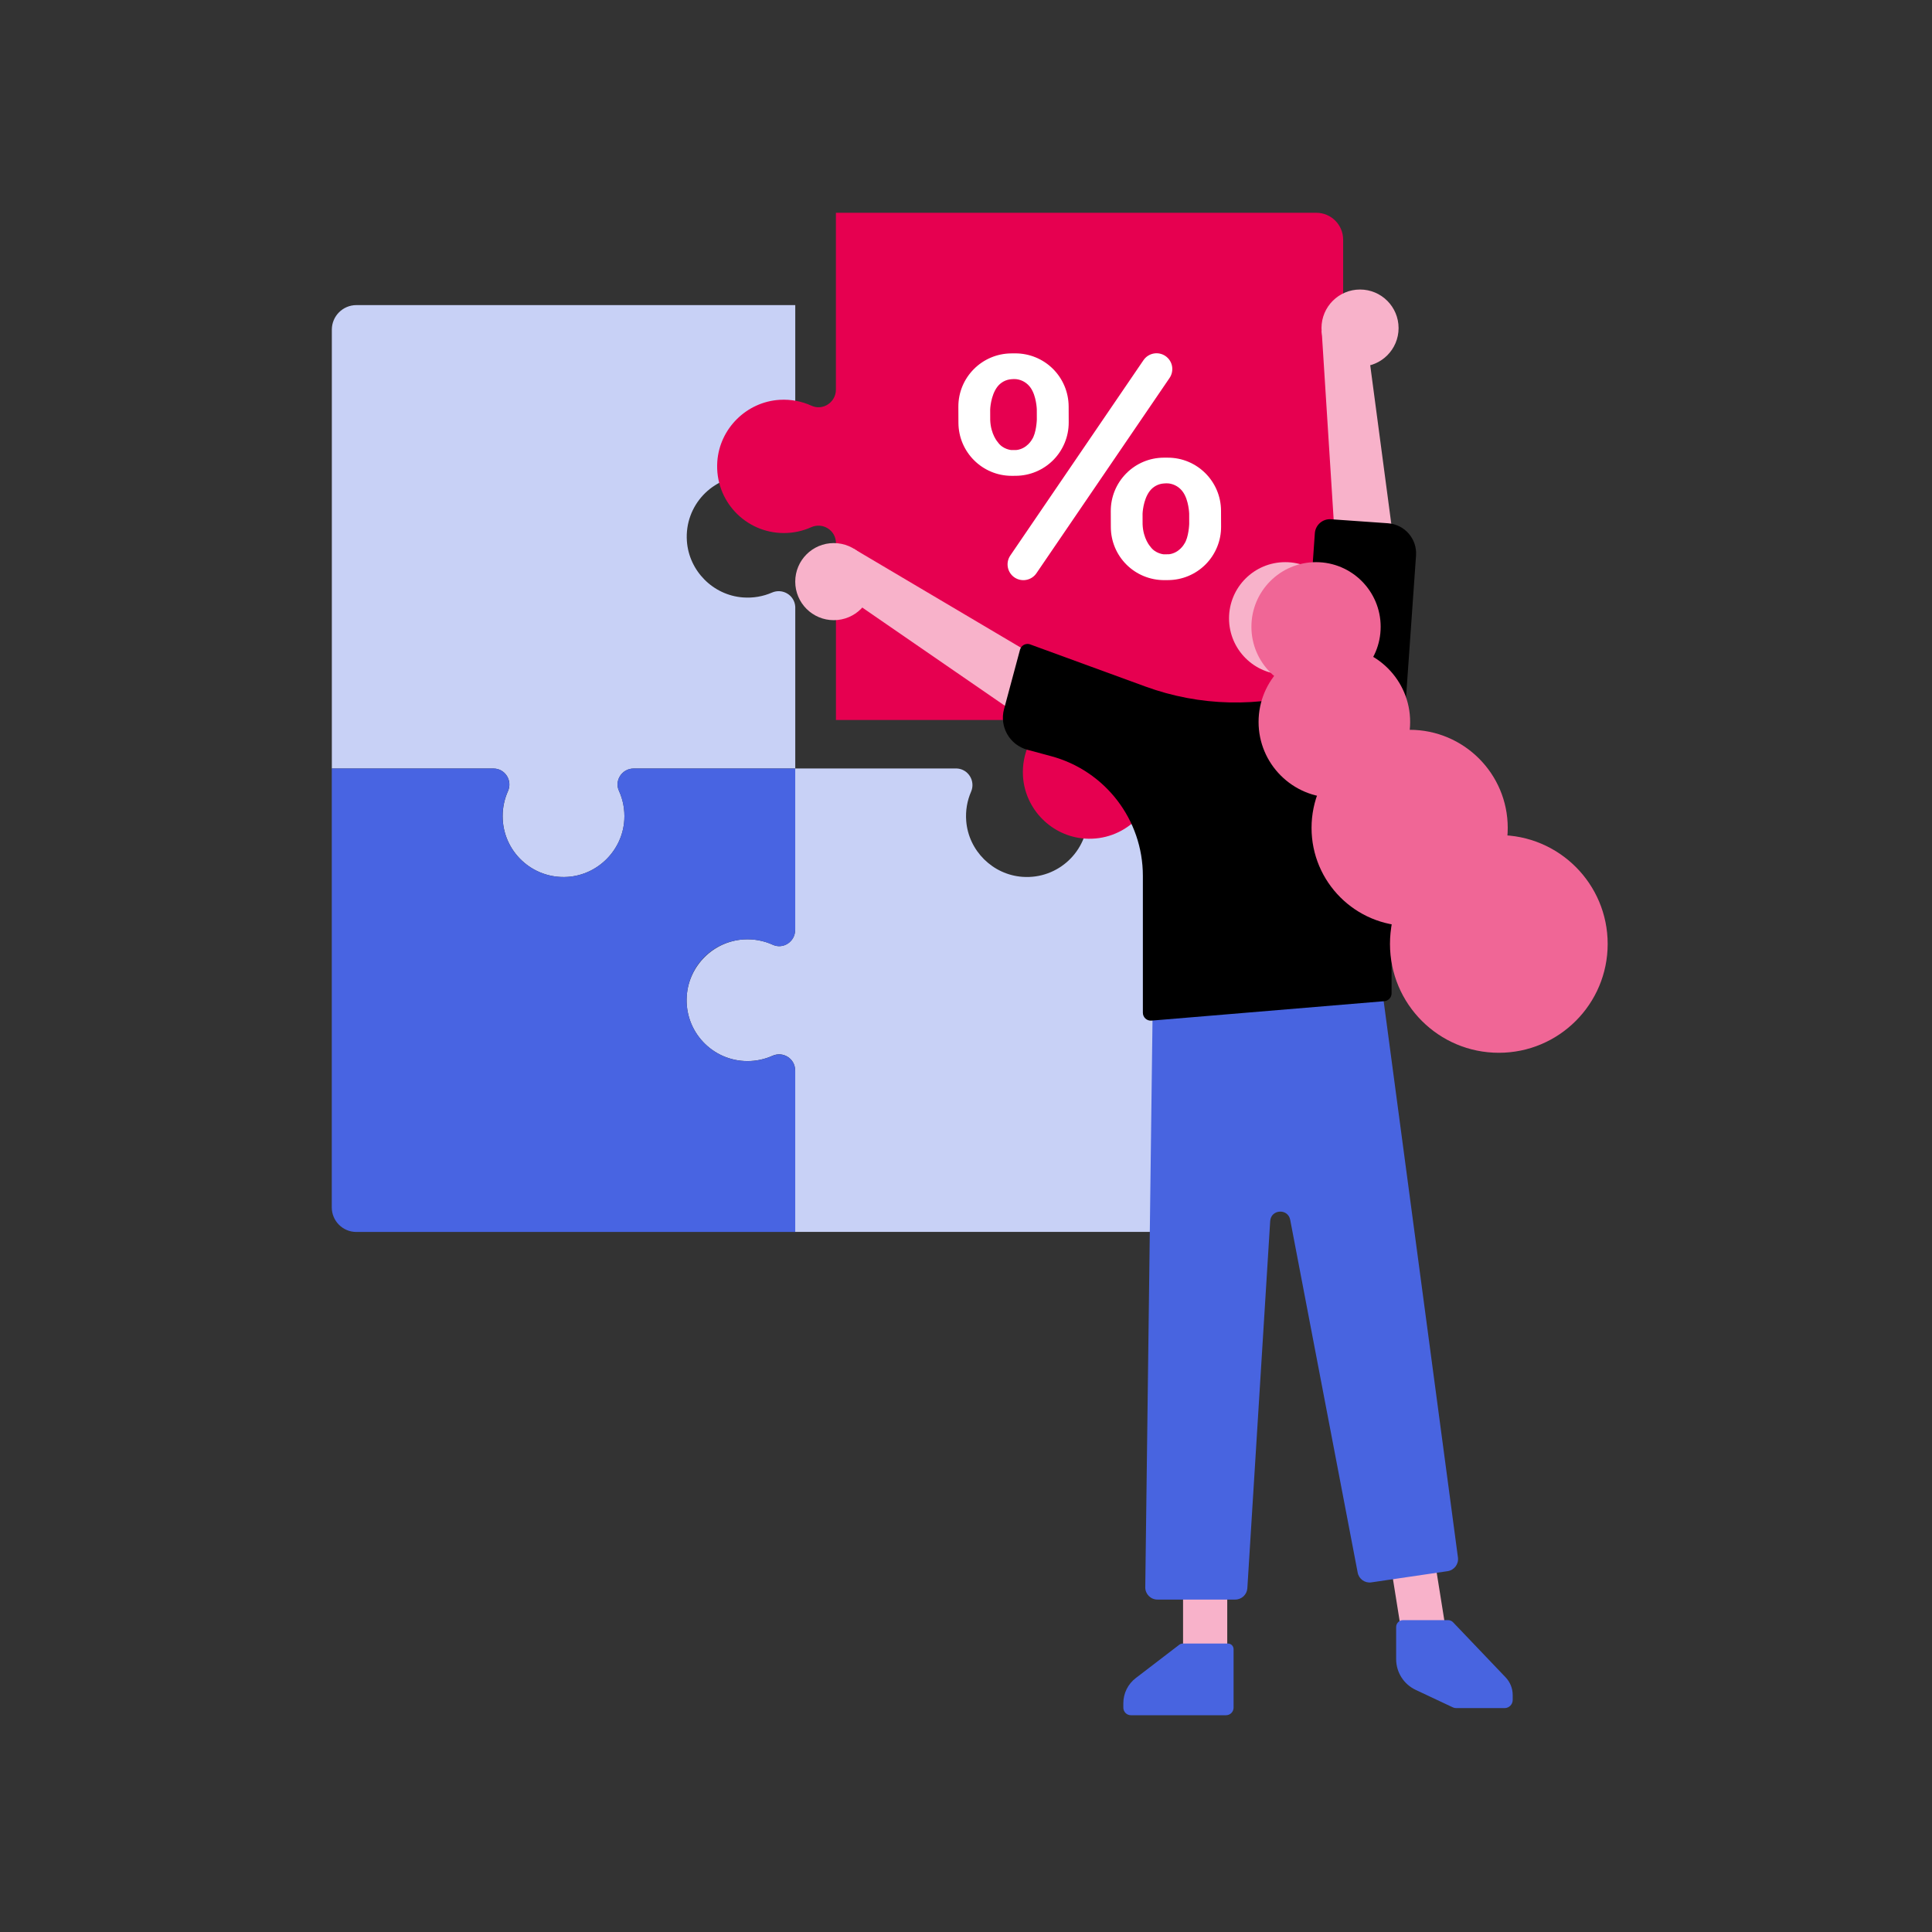
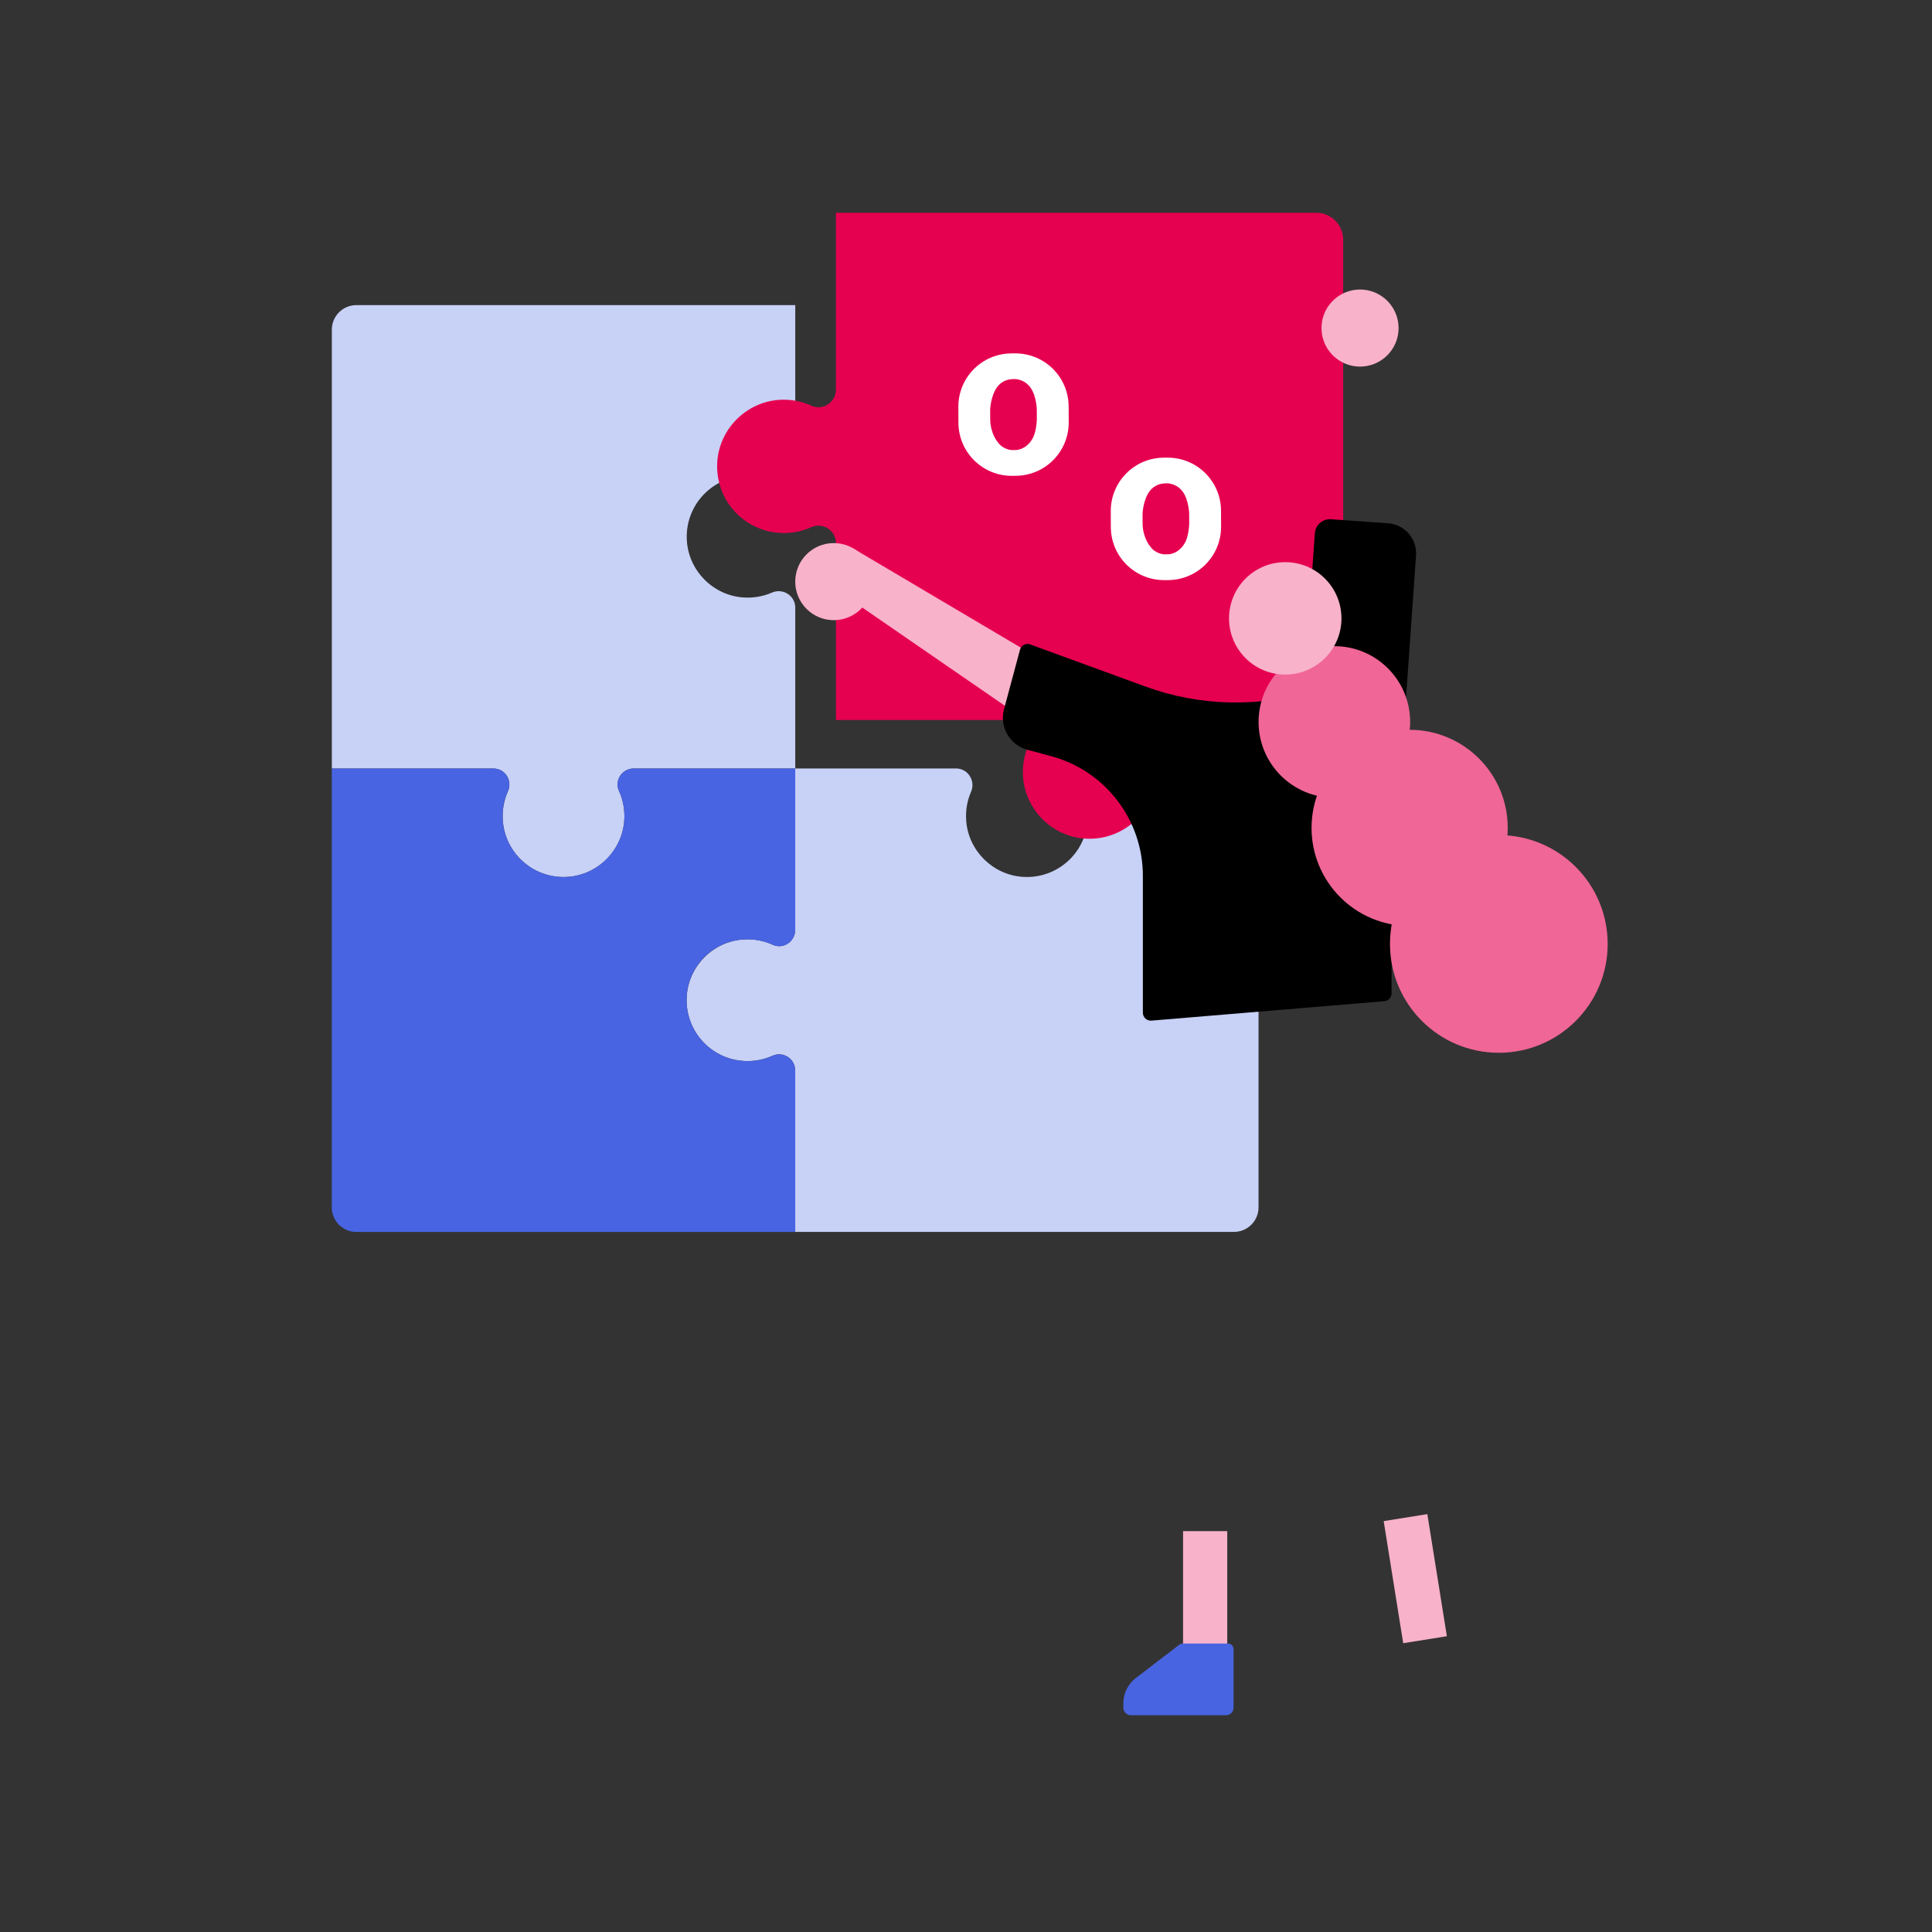
<svg xmlns="http://www.w3.org/2000/svg" version="1.1" id="Ebene_1" x="0px" y="0px" viewBox="0 0 620 620" style="enable-background:new 0 0 620 620;" xml:space="preserve">
  <rect x="0" y="0" width="620" height="620" fill="#333333" stroke="none" />
  <style type="text/css">
	.st0{fill-rule:evenodd;clip-rule:evenodd;fill:#C8D1F6;}
	.st1{fill-rule:evenodd;clip-rule:evenodd;fill:#4864E2;}
	.st2{fill:#F8B2CA;}
	.st3{fill:#4864E0;}
	.st4{fill-rule:evenodd;clip-rule:evenodd;fill:#E60050;}
	.st5{fill-rule:evenodd;clip-rule:evenodd;fill:#FFFFFF;}
	.st6{fill:#F06696;}
</style>
  <g>
    <path class="st0" d="M220.39,319.6c0.67-9.7,8.57-17.53,18.27-18.13c3.35-0.2,6.52,0.43,9.34,1.72c3.35,1.53,7.16-1.02,7.16-4.71   v-51.87h51.9l0,0c3.72,0.21,6.05,4.07,4.56,7.49c-1.23,2.83-1.81,6.01-1.55,9.35c0.74,9.57,8.53,17.28,18.1,17.94   c11.42,0.79,20.93-8.25,20.93-19.5c0-2.78-0.58-5.42-1.63-7.82c-1.49-3.4,0.86-7.25,4.57-7.46l0,0h51.84v140.84   c0,4.35-3.53,7.88-7.88,7.88H255.16l0-51.87c0-3.75-3.87-6.18-7.28-4.65c-2.44,1.09-5.14,1.7-7.99,1.7   C228.64,340.53,219.6,331.02,220.39,319.6z" />
  </g>
  <g>
    <path class="st0" d="M182.22,281.4c9.7-0.67,17.53-8.57,18.13-18.27c0.2-3.35-0.43-6.52-1.72-9.34c-1.53-3.35,1.02-7.16,4.71-7.16   l51.87,0l0-51.9l0,0c-0.21-3.72-4.07-6.05-7.49-4.56c-2.83,1.23-6.01,1.81-9.35,1.55c-9.57-0.74-17.28-8.53-17.94-18.1   c-0.79-11.42,8.25-20.93,19.5-20.93c2.78,0,5.42,0.58,7.82,1.63c3.4,1.49,7.25-0.86,7.46-4.57l0,0l0-51.84l-140.84,0   c-4.35,0-7.88,3.53-7.88,7.88l0,140.84l51.87,0c3.75,0,6.18,3.87,4.65,7.28c-1.09,2.44-1.7,5.14-1.7,7.99   C161.29,273.15,170.8,282.18,182.22,281.4z" />
  </g>
  <g>
    <path class="st1" d="M162.99,253.91c-1.09,2.44-1.7,5.14-1.7,7.99c0,11.25,9.51,20.29,20.93,19.5c9.7-0.67,17.53-8.57,18.12-18.28   c0.2-3.35-0.43-6.52-1.72-9.34c-1.53-3.35,1.02-7.16,4.71-7.16h51.87v51.54l-0.03,0.33c0,3.69-3.81,6.24-7.16,4.71   c-2.96-1.35-6.32-1.99-9.85-1.69c-9.64,0.83-17.1,8.43-17.77,18.09c-0.79,11.42,8.25,20.93,19.5,20.93c2.85,0,5.55-0.61,7.99-1.7   c3.42-1.53,7.29,0.9,7.29,4.65l0.03,0.33v51.54H114.35c-4.35,0-7.88-3.53-7.88-7.88V246.62l51.87,0   C162.09,246.62,164.53,250.49,162.99,253.91z" />
  </g>
  <g>
    <rect x="379.66" y="491.36" transform="matrix(-1 -4.446233e-11 4.446233e-11 -1 773.497 1022.377)" class="st2" width="14.18" height="39.66" />
  </g>
  <g>
    <rect x="447.48" y="486.9" transform="matrix(-0.988 0.158 -0.158 -0.988 983.356 935.437)" class="st2" width="14.18" height="39.66" />
  </g>
  <g>
-     <path class="st3" d="M482.84,548.15h-15.53c-0.38,0-0.76-0.08-1.1-0.25l-11.92-5.61c-3.81-1.8-6.25-5.63-6.25-9.85v-10.3   c0-1.23,0.99-2.22,2.22-2.22h14.44c0.61,0,1.19,0.25,1.61,0.69l16.86,17.67c1.45,1.52,2.27,3.55,2.27,5.66v1.62   C485.43,546.99,484.27,548.15,482.84,548.15z" />
-   </g>
+     </g>
  <g>
    <path class="st3" d="M362.93,550.44h30.5c1.35,0,2.44-1.09,2.44-2.44v-18.76c0-1-0.81-1.81-1.81-1.81h-14.5   c-0.4,0-0.78,0.13-1.1,0.37l-13.98,10.71c-2.52,1.93-3.99,4.91-3.99,8.08V548C360.49,549.35,361.58,550.44,362.93,550.44z" />
  </g>
  <g>
    <path class="st4" d="M230.19,148.15c0.73-10.62,9.38-19.19,20-19.84c3.66-0.22,7.14,0.48,10.23,1.89c3.67,1.68,7.83-1.12,7.83-5.15   V68.28h154.15c4.76,0,8.63,3.86,8.63,8.63v154.15l-56.77,0c-4.1,0-6.76,4.23-5.08,7.97c1.2,2.67,1.86,5.63,1.86,8.74   c0,12.32-10.41,22.2-22.91,21.34c-10.61-0.73-19.19-9.38-19.84-20c-0.22-3.66,0.47-7.14,1.89-10.23c1.68-3.67-1.12-7.83-5.15-7.83   h-56.77v-56.77c0-4.1-4.23-6.76-7.97-5.08c-2.67,1.2-5.63,1.86-8.74,1.86C239.21,171.06,229.33,160.65,230.19,148.15z" />
  </g>
  <g id="prozent_00000001656106202065850080000001325457080052174004_">
    <g id="prozent_x5F_null_x5F_l_00000104704990245450538140000011440452359516226747_">
      <path class="st5" d="M324.56,113.41l1.23-0.01c4.53-0.01,8.89,1.77,12.1,4.96s5.03,7.53,5.05,12.06l0.02,5.11    c0.02,4.53-1.76,8.88-4.95,12.1c-3.19,3.22-7.53,5.04-12.06,5.06l-1.23,0.01c-9.44,0.03-17.11-7.59-17.15-17.02l-0.02-5.11    C307.5,121.14,315.12,113.46,324.56,113.41L324.56,113.41z M324.59,121.69c0.53-0.06,1.06-0.06,1.58-0.01    c1.86,0.23,3.53,1.25,4.59,2.8c1.83,2.62,1.96,6.86,1.96,6.86l0.01,3.35c0,0-0.14,4.29-1.56,6.35c0,0-1.55,2.94-4.92,3.37    l-1.76,0.01c0,0-2.66-0.22-4.23-2.45c0,0-2.34-2.52-2.49-7.21l-0.01-3.35c0,0,0.13-4.37,2.26-7.23    C321.11,122.72,322.78,121.81,324.59,121.69L324.59,121.69z" />
    </g>
    <g id="prozent_x5F_null_00000031167339417563082270000018007970895354226603_">
      <path class="st5" d="M373.46,146.87l1.23,0c9.44-0.03,17.11,7.59,17.15,17.02l0.02,5.11c0.02,4.53-1.76,8.88-4.95,12.1    c-3.19,3.22-7.53,5.04-12.06,5.06l-1.23,0.01c-4.53,0.01-8.89-1.77-12.1-4.96c-3.22-3.19-5.03-7.53-5.04-12.06l-0.02-5.11    c-0.02-4.53,1.76-8.88,4.95-12.1C364.59,148.71,368.92,146.89,373.46,146.87z M373.49,155.15c0.53-0.06,1.06-0.06,1.58-0.01    c1.86,0.23,3.53,1.25,4.59,2.8c1.83,2.62,1.96,6.86,1.96,6.86l0.01,3.35c0,0-0.14,4.29-1.56,6.35c0,0-1.55,2.94-4.91,3.37    l-1.76,0.01c0,0-2.66-0.22-4.23-2.45c0,0-2.34-2.52-2.5-7.21l-0.01-3.35c0,0,0.13-4.37,2.26-7.23    C370.01,156.18,371.68,155.27,373.49,155.15L373.49,155.15z" />
    </g>
    <g id="prozent_x5F_strich_00000163041546474843056130000017915474549593561275_">
-       <path class="st5" d="M374,114.25c1.11,0.76,1.88,1.93,2.12,3.25s-0.04,2.69-0.8,3.8l-42.76,62.72c-1.59,2.27-4.72,2.84-7.01,1.28    c-2.29-1.57-2.9-4.68-1.36-6.99l42.76-62.72C368.54,113.27,371.69,112.67,374,114.25z" />
-     </g>
+       </g>
  </g>
  <g>
    <polygon class="st2" points="330.62,232.1 266.78,188.13 273.92,176.07 340.22,215.31  " />
  </g>
  <g>
    <circle class="st2" cx="267.57" cy="186.65" r="12.37" />
  </g>
  <g>
-     <path class="st3" d="M467.87,499.82l-25.19-188.69h-72.62l-2.53,198.24c-0.03,2.17,1.72,3.95,3.9,3.95h24.97   c2.06,0,3.76-1.6,3.89-3.65l7.33-117.81c0.24-3.8,5.7-4.15,6.42-0.41l21.66,113.23c0.39,2.05,2.33,3.43,4.39,3.12l24.49-3.6   C466.68,503.88,468.15,501.93,467.87,499.82z" />
-   </g>
+     </g>
  <g>
    <path d="M421.71,221.59c-17.7,5.54-36.73,5.09-54.15-1.28l-37.16-13.58c-1.33-0.36-2.71,0.43-3.07,1.77l-5.13,19.09   c-1.52,5.67,1.84,11.49,7.5,13.02l7.61,2.05c17.38,4.67,29.45,20.42,29.45,38.41V325c0,1.48,1.27,2.65,2.75,2.53l74.74-6.24   c1.31-0.11,2.32-1.21,2.32-2.53V213.81L421.71,221.59z" />
  </g>
  <g>
-     <polygon class="st2" points="430.3,203.19 450.97,201.88 438.13,105.25 424.14,106.13  " />
-   </g>
+     </g>
  <g>
    <circle class="st2" cx="436.45" cy="105.28" r="12.37" />
  </g>
  <g>
    <path d="M427.11,166.63l18.32,1.29c5.34,0.38,9.37,5.01,8.99,10.36l-4.25,60.36l-32.81-2.31l4.59-65.22   C422.15,168.45,424.46,166.45,427.11,166.63z" />
  </g>
  <g>
    <circle class="st6" cx="480.99" cy="302.92" r="34.93" />
  </g>
  <g>
    <circle class="st6" cx="452.37" cy="265.68" r="31.48" />
  </g>
  <g>
    <circle class="st6" cx="428.21" cy="231.68" r="24.32" />
  </g>
  <g>
    <circle class="st2" cx="412.45" cy="198.44" r="18.04" />
  </g>
  <g>
-     <circle class="st6" cx="422.33" cy="201.14" r="20.74" />
-   </g>
+     </g>
</svg>